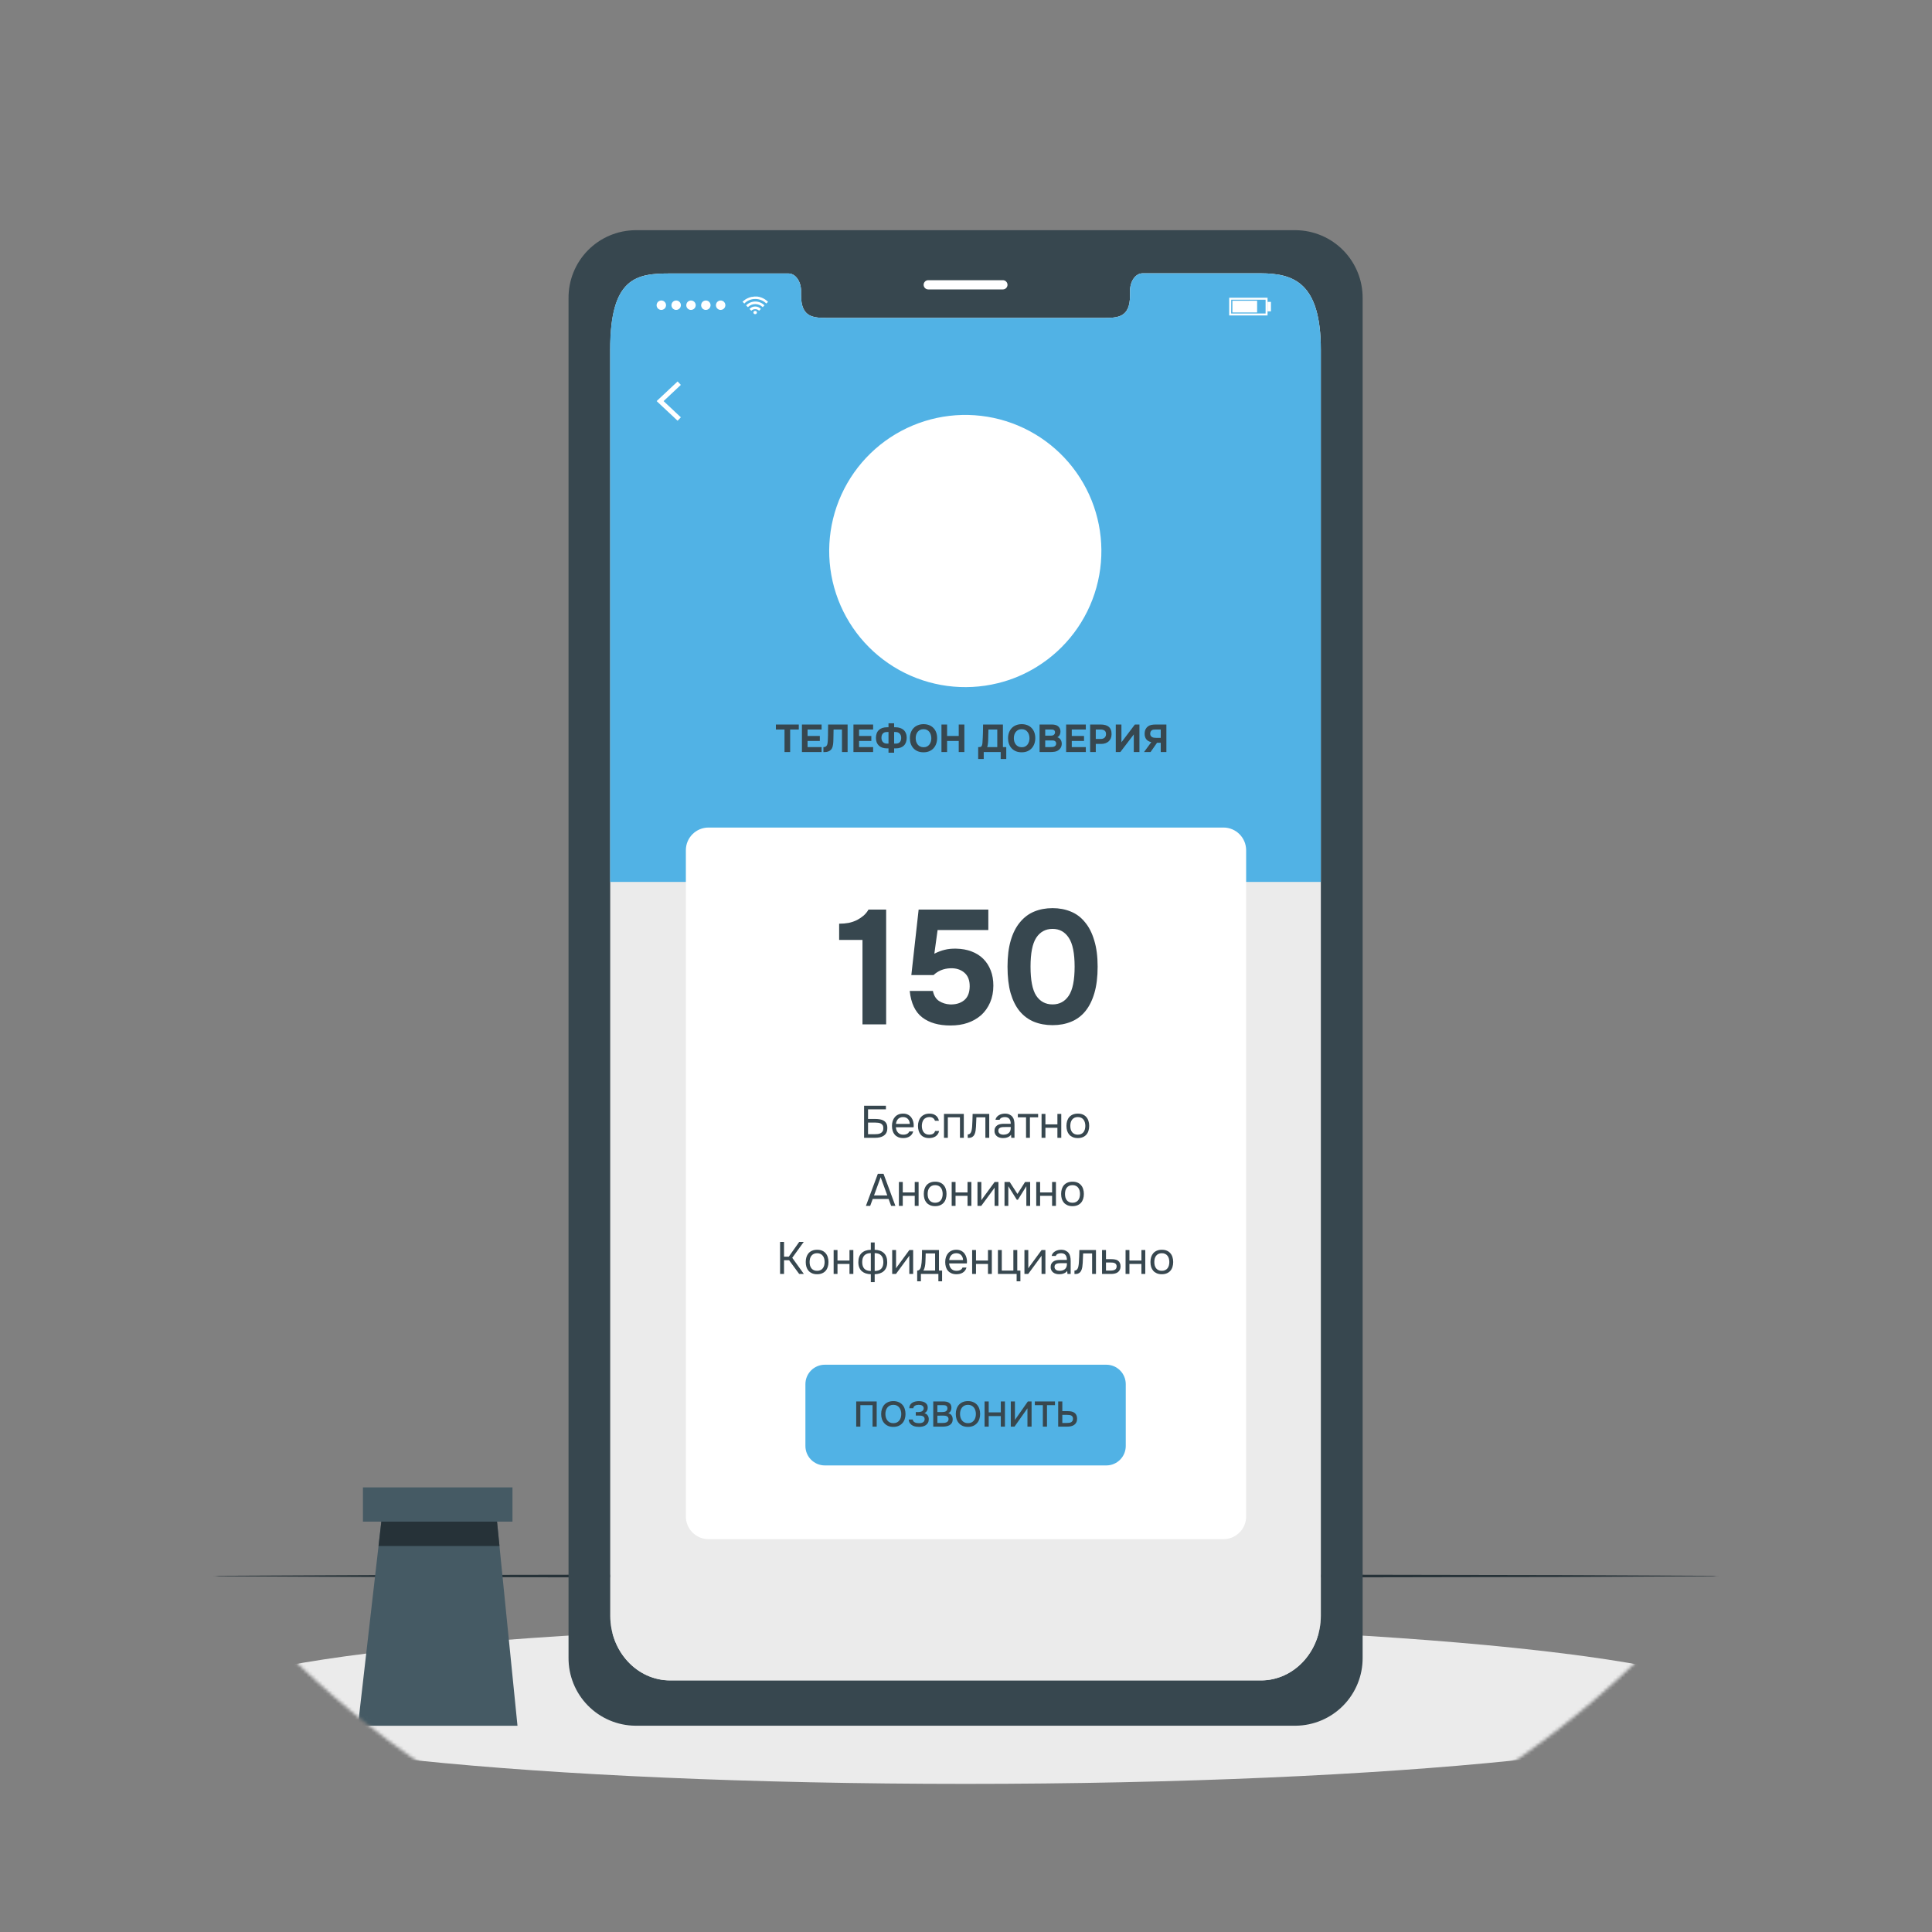
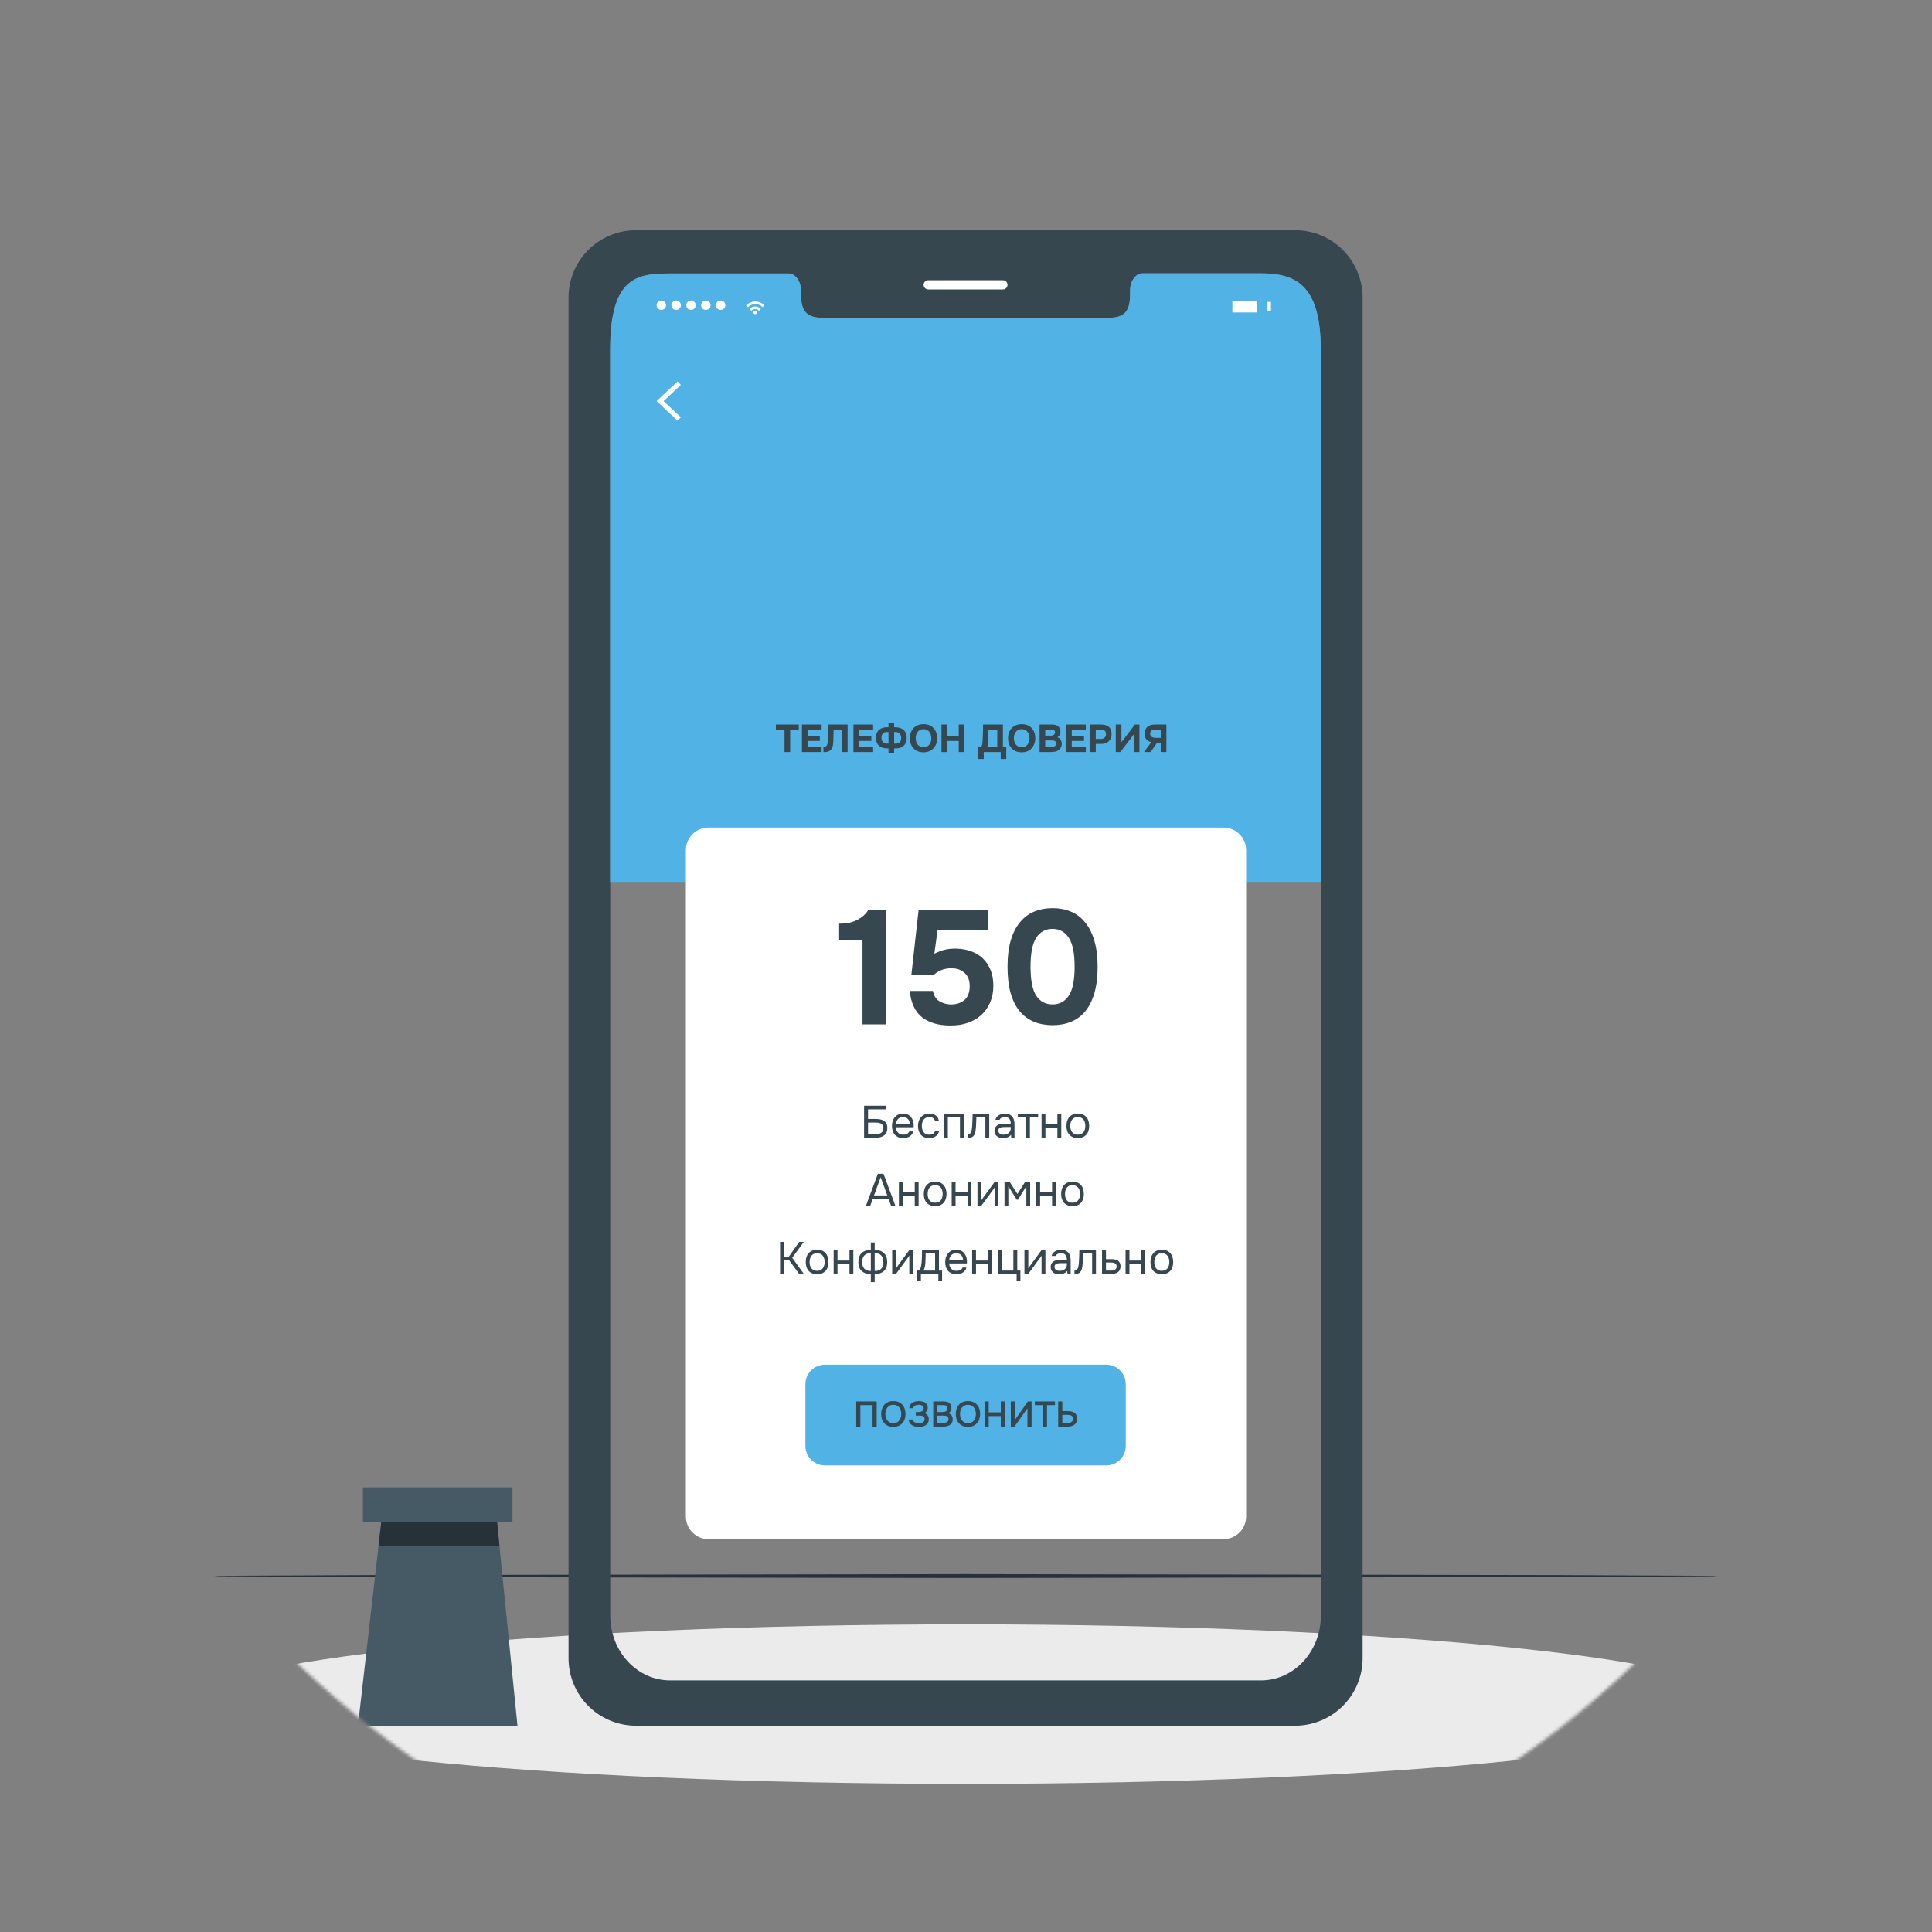
<svg xmlns="http://www.w3.org/2000/svg" width="596" height="596" viewBox="0 0 596 596" fill="none">
  <rect x="0" y="0" width="596" height="596" fill="#808080" stroke="none" />
  <mask id="mask0_105_7198" style="mask-type:alpha" maskUnits="userSpaceOnUse" x="0" y="0" width="596" height="596">
    <circle cx="298" cy="298" r="298" fill="white" />
    <circle cx="298" cy="298" r="297.5" stroke="white" stroke-opacity="0.3" />
  </mask>
  <g mask="url(#mask0_105_7198)">
    <path d="M536.851 525.699C536.851 539.292 429.864 550.307 297.873 550.307C165.881 550.307 58.894 539.292 58.894 525.699C58.894 512.106 165.881 501.091 297.873 501.091C429.864 501.091 536.851 512.166 536.851 525.699Z" fill="#EBEBEB" />
    <path d="M53.218 486.185L114.388 485.896L175.545 485.787L297.873 485.594L420.2 485.787L481.357 485.896L542.515 486.185L481.357 486.486L420.2 486.594L297.873 486.787L175.545 486.594L114.388 486.486L53.218 486.185Z" fill="#263238" />
    <path d="M399.725 71.012H195.995C193.264 71.037 190.564 71.6 188.05 72.669C185.536 73.737 183.258 75.291 181.344 77.24C179.431 79.189 177.92 81.497 176.898 84.03C175.876 86.563 175.363 89.273 175.389 92.004V511.371C175.34 516.886 177.484 522.195 181.348 526.131C185.212 530.068 190.48 532.309 195.995 532.363H399.725C405.243 532.309 410.514 530.068 414.382 526.133C418.249 522.197 420.398 516.888 420.356 511.371V92.004C420.401 86.486 418.254 81.175 414.385 77.239C410.517 73.302 405.244 71.063 399.725 71.012V71.012ZM407.462 498.416C407.462 509.455 399.195 518.384 389 518.384H206.745C196.526 518.384 188.259 509.455 188.259 498.416V107.899C188.211 85.413 196.526 84.364 206.745 84.364H243.258C245.379 84.364 247.115 86.774 247.115 89.763V91.052C247.115 98.054 250.947 98.078 255.647 98.078H340.05C344.798 98.078 348.606 98.078 348.606 91.052V89.715C348.606 86.726 350.317 84.316 352.474 84.316H388.976C399.171 84.316 407.438 87.305 407.438 107.899L407.462 498.416Z" fill="#37474F" />
-     <path d="M407.462 107.899V498.416C407.462 509.455 399.195 518.384 389 518.384H206.745C196.526 518.384 188.259 509.455 188.259 498.416V107.899C188.211 85.412 196.526 84.364 206.745 84.364H243.259C245.38 84.364 247.115 86.774 247.115 89.763V91.052C247.115 98.054 250.947 98.078 255.647 98.078H340.05C344.798 98.078 348.606 98.078 348.606 91.052V89.715C348.606 86.726 350.318 84.316 352.475 84.316H388.976C399.195 84.364 407.462 87.305 407.462 107.899Z" fill="#EBEBEB" />
    <path d="M407.462 107.899V272.055H188.21V107.899C188.21 85.412 196.525 84.364 206.745 84.364H243.258C245.379 84.364 247.115 86.774 247.115 89.763V91.052C247.115 98.054 250.947 98.078 255.646 98.078H340.05C344.798 98.078 348.606 98.078 348.606 91.052V89.715C348.606 86.726 350.317 84.316 352.474 84.316H388.976C399.195 84.364 407.462 87.305 407.462 107.899Z" fill="#51B2E5" />
-     <path d="M236.956 93.089L236.607 93.439C236.534 93.439 236.474 93.571 236.402 93.643C235.959 93.192 235.43 92.834 234.846 92.592C234.263 92.35 233.636 92.228 233.004 92.234C232.371 92.225 231.743 92.346 231.159 92.588C230.575 92.831 230.046 93.19 229.605 93.643L229.412 93.439L229.063 93.089L229.509 92.703C229.825 92.44 230.173 92.217 230.545 92.041C230.975 91.824 231.434 91.669 231.907 91.583C232.136 91.583 232.365 91.583 232.594 91.486H233.196H233.654C234.066 91.54 234.471 91.641 234.859 91.788C235.155 91.895 235.442 92.028 235.715 92.185C236.001 92.349 236.271 92.539 236.522 92.752L236.896 93.089H236.956Z" fill="white" />
    <path d="M230.714 94.752C230.533 94.559 230.352 94.378 230.16 94.198C230.532 93.823 230.974 93.526 231.461 93.324C231.948 93.121 232.47 93.017 232.998 93.017C233.525 93.017 234.047 93.121 234.535 93.324C235.022 93.526 235.464 93.823 235.836 94.198L235.281 94.752C234.676 94.146 233.854 93.806 232.998 93.806C232.141 93.806 231.32 94.146 230.714 94.752Z" fill="white" />
    <path d="M234.727 95.306L234.173 95.861C234.017 95.7 233.83 95.573 233.622 95.49C233.414 95.407 233.191 95.369 232.967 95.379C232.744 95.372 232.522 95.411 232.315 95.494C232.107 95.577 231.919 95.702 231.762 95.861L231.208 95.306C231.433 95.066 231.706 94.874 232.009 94.742C232.311 94.611 232.638 94.543 232.967 94.543C233.297 94.543 233.624 94.611 233.926 94.742C234.229 94.874 234.501 95.066 234.727 95.306V95.306Z" fill="white" />
    <path d="M233.498 96.415C233.498 96.546 233.445 96.672 233.353 96.764C233.26 96.857 233.134 96.909 233.003 96.909C232.931 96.92 232.857 96.916 232.787 96.896C232.717 96.876 232.652 96.841 232.596 96.793C232.541 96.746 232.496 96.687 232.466 96.621C232.435 96.554 232.419 96.482 232.419 96.409C232.419 96.336 232.435 96.264 232.466 96.197C232.496 96.131 232.541 96.072 232.596 96.025C232.652 95.977 232.717 95.942 232.787 95.922C232.857 95.902 232.931 95.898 233.003 95.909C233.069 95.909 233.135 95.922 233.195 95.948C233.256 95.973 233.311 96.011 233.357 96.058C233.403 96.105 233.439 96.161 233.463 96.222C233.488 96.284 233.499 96.349 233.498 96.415V96.415Z" fill="white" />
    <path d="M202.551 94.15C202.551 93.861 202.637 93.579 202.797 93.339C202.957 93.1 203.185 92.913 203.451 92.802C203.718 92.692 204.011 92.663 204.294 92.719C204.577 92.776 204.837 92.915 205.04 93.118C205.244 93.322 205.383 93.582 205.44 93.865C205.496 94.148 205.467 94.441 205.357 94.708C205.246 94.974 205.059 95.202 204.82 95.362C204.58 95.522 204.298 95.608 204.009 95.608C203.623 95.608 203.252 95.454 202.978 95.181C202.705 94.907 202.551 94.536 202.551 94.15V94.15Z" fill="white" />
    <path d="M207.13 94.15C207.13 93.861 207.216 93.579 207.376 93.339C207.536 93.1 207.764 92.913 208.031 92.802C208.297 92.692 208.59 92.663 208.873 92.719C209.156 92.776 209.416 92.915 209.62 93.118C209.823 93.322 209.962 93.582 210.019 93.865C210.075 94.148 210.046 94.441 209.936 94.708C209.825 94.974 209.638 95.202 209.399 95.362C209.159 95.522 208.877 95.608 208.589 95.608C208.397 95.608 208.207 95.57 208.031 95.497C207.854 95.423 207.693 95.316 207.557 95.181C207.422 95.045 207.315 94.885 207.241 94.708C207.168 94.531 207.13 94.341 207.13 94.15V94.15Z" fill="white" />
    <path d="M211.71 94.15C211.71 93.861 211.795 93.578 211.956 93.338C212.117 93.098 212.345 92.911 212.612 92.801C212.88 92.691 213.173 92.663 213.457 92.72C213.74 92.778 214 92.918 214.203 93.123C214.406 93.328 214.544 93.589 214.599 93.873C214.654 94.156 214.624 94.45 214.511 94.716C214.399 94.982 214.21 95.209 213.969 95.368C213.728 95.526 213.445 95.61 213.156 95.608C212.965 95.608 212.776 95.57 212.599 95.496C212.423 95.423 212.263 95.315 212.129 95.18C211.994 95.044 211.888 94.883 211.816 94.707C211.744 94.53 211.708 94.34 211.71 94.15V94.15Z" fill="white" />
    <path d="M216.289 94.15C216.289 93.861 216.375 93.578 216.536 93.338C216.696 93.098 216.925 92.911 217.192 92.801C217.459 92.691 217.753 92.663 218.036 92.72C218.319 92.778 218.579 92.918 218.783 93.123C218.986 93.328 219.124 93.589 219.179 93.873C219.234 94.156 219.203 94.45 219.091 94.716C218.979 94.982 218.79 95.209 218.549 95.368C218.307 95.526 218.024 95.61 217.735 95.608C217.544 95.608 217.355 95.57 217.179 95.496C217.003 95.423 216.843 95.315 216.708 95.18C216.574 95.044 216.468 94.883 216.396 94.707C216.324 94.53 216.288 94.34 216.289 94.15V94.15Z" fill="white" />
    <path d="M220.856 94.15C220.856 93.861 220.942 93.579 221.102 93.339C221.262 93.1 221.49 92.913 221.757 92.802C222.023 92.692 222.316 92.663 222.599 92.719C222.882 92.776 223.142 92.915 223.346 93.118C223.55 93.322 223.688 93.582 223.745 93.865C223.801 94.148 223.772 94.441 223.662 94.708C223.551 94.974 223.364 95.202 223.125 95.362C222.885 95.522 222.603 95.608 222.315 95.608C221.928 95.608 221.557 95.454 221.284 95.181C221.01 94.907 220.856 94.536 220.856 94.15Z" fill="white" />
-     <path d="M391.025 97.319H379.191V91.848H391.025V97.319ZM379.793 96.716H390.422V92.45H379.818L379.793 96.716Z" fill="white" />
    <path d="M387.807 92.776H380.179V96.391H387.807V92.776Z" fill="white" />
    <path d="M392.073 93.125H391.025V96.053H392.073V93.125Z" fill="white" />
    <path d="M209.034 129.796L202.563 123.734L209.034 117.673L210.034 118.733L204.708 123.734L210.034 128.735L209.034 129.796Z" fill="white" />
    <path d="M377.42 255.287H218.58C214.714 255.287 211.58 258.421 211.58 262.287V467.813C211.58 471.679 214.714 474.813 218.58 474.813H377.42C381.286 474.813 384.42 471.679 384.42 467.813V262.287C384.42 258.421 381.286 255.287 377.42 255.287Z" fill="white" />
    <path d="M309.381 89.281H286.352C285.975 89.281 285.613 89.131 285.347 88.865C285.08 88.598 284.93 88.236 284.93 87.859V87.859C284.93 87.482 285.08 87.12 285.347 86.853C285.613 86.587 285.975 86.437 286.352 86.437H309.381C309.758 86.437 310.12 86.587 310.387 86.853C310.653 87.12 310.803 87.482 310.803 87.859V87.859C310.803 88.236 310.653 88.598 310.387 88.865C310.12 89.131 309.758 89.281 309.381 89.281V89.281Z" fill="white" />
    <path d="M110.423 532.375H159.638L152.998 466.168H118.003L110.423 532.375Z" fill="#455A64" />
    <path d="M116.774 476.93H154.083L153.011 466.168H118.003L116.774 476.93Z" fill="#263238" />
    <path d="M111.965 469.41H158.096V458.842H111.965V469.41Z" fill="#455A64" />
  </g>
-   <path d="M319.858 205.698C316.122 208.025 312.037 209.736 307.759 210.769C297.496 213.28 286.663 211.829 277.422 206.706C268.182 201.582 261.212 193.163 257.905 183.129C254.598 173.094 255.195 162.181 259.579 152.567C263.962 142.954 271.809 135.346 281.554 131.262C291.299 127.179 302.225 126.92 312.152 130.536C322.08 134.153 330.279 141.38 335.113 150.775C339.948 160.17 341.063 171.042 338.235 181.222C335.407 191.403 328.845 200.143 319.858 205.698V205.698Z" fill="white" />
  <path d="M273.366 316H266.066V289.95H258.866V284.95C259.932 284.95 260.916 284.867 261.816 284.7C262.749 284.5 263.616 284.2 264.416 283.8C265.116 283.433 265.782 282.983 266.416 282.45C267.049 281.883 267.549 281.267 267.916 280.6H273.366V316ZM281.138 300.8L283.388 280.6H304.888V286.9H289.238L288.238 294.2C289.371 293.633 290.438 293.233 291.438 293C292.471 292.733 293.654 292.617 294.988 292.65C296.721 292.683 298.288 292.967 299.688 293.5C301.121 294.033 302.338 294.8 303.338 295.8C304.338 296.8 305.104 298 305.638 299.4C306.171 300.767 306.438 302.317 306.438 304.05C306.438 305.983 306.104 307.717 305.438 309.25C304.771 310.783 303.854 312.083 302.688 313.15C301.454 314.217 300.054 315.017 298.488 315.55C296.954 316.083 295.188 316.35 293.188 316.35C289.554 316.35 286.654 315.517 284.488 313.85C282.321 312.183 281.038 309.467 280.638 305.7H287.788C288.088 307.133 288.721 308.167 289.688 308.8C290.688 309.433 291.804 309.783 293.038 309.85C294.804 309.917 296.254 309.5 297.388 308.6C298.521 307.7 299.104 306.283 299.138 304.35C299.171 302.45 298.621 301.017 297.488 300.05C296.354 299.083 294.921 298.633 293.188 298.7C292.154 298.733 291.188 298.933 290.288 299.3C289.421 299.667 288.654 300.167 287.988 300.8H281.138ZM324.708 280.15C326.741 280.15 328.608 280.5 330.308 281.2C332.041 281.9 333.508 283 334.708 284.5C335.941 285.967 336.891 287.833 337.558 290.1C338.258 292.367 338.608 295.067 338.608 298.2C338.608 301.367 338.274 304.083 337.608 306.35C336.941 308.617 336.008 310.483 334.808 311.95C333.608 313.417 332.141 314.5 330.408 315.2C328.708 315.9 326.808 316.25 324.708 316.25C322.608 316.25 320.691 315.9 318.958 315.2C317.258 314.5 315.791 313.417 314.558 311.95C313.358 310.483 312.424 308.617 311.758 306.35C311.124 304.083 310.808 301.367 310.808 298.2C310.808 295.067 311.141 292.367 311.808 290.1C312.474 287.833 313.424 285.967 314.658 284.5C315.891 283 317.358 281.9 319.058 281.2C320.758 280.5 322.641 280.15 324.708 280.15ZM324.708 309.85C326.841 309.85 328.508 308.95 329.708 307.15C330.908 305.35 331.508 302.367 331.508 298.2C331.508 294.067 330.908 291.1 329.708 289.3C328.508 287.467 326.841 286.55 324.708 286.55C322.541 286.55 320.858 287.467 319.658 289.3C318.491 291.1 317.908 294.067 317.908 298.2C317.908 302.367 318.491 305.35 319.658 307.15C320.858 308.95 322.541 309.85 324.708 309.85Z" fill="#37474F" />
  <path d="M239.351 225.052V223.504H246.419V225.052H243.755V232H242.015V225.052H239.351ZM253.458 223.504V225.052H249.126V227.032H252.906V228.58H249.126V230.464H253.458V232H247.386V223.504H253.458ZM257.145 225.052C257.129 225.58 257.121 226.116 257.121 226.66C257.121 227.196 257.109 227.728 257.085 228.256C257.077 228.456 257.069 228.668 257.061 228.892C257.053 229.116 257.033 229.344 257.001 229.576C256.977 229.8 256.933 230.024 256.869 230.248C256.813 230.472 256.733 230.684 256.629 230.884C256.509 231.1 256.361 231.28 256.185 231.424C256.017 231.568 255.829 231.684 255.621 231.772C255.421 231.86 255.205 231.924 254.973 231.964C254.741 231.996 254.505 232.012 254.265 232.012H254.013V230.476H254.169C254.321 230.476 254.457 230.448 254.577 230.392C254.697 230.336 254.801 230.264 254.889 230.176C254.977 230.088 255.049 229.992 255.105 229.888C255.161 229.776 255.201 229.668 255.225 229.564C255.273 229.38 255.309 229.172 255.333 228.94C255.357 228.7 255.373 228.456 255.381 228.208C255.389 227.952 255.397 227.704 255.405 227.464C255.413 227.224 255.421 227.008 255.429 226.816C255.445 226.288 255.449 225.76 255.441 225.232C255.441 224.696 255.449 224.12 255.465 223.504H261.477V232H259.737V225.052H257.145ZM269.349 223.504V225.052H265.017V227.032H268.797V228.58H265.017V230.464H269.349V232H263.277V223.504H269.349ZM274.091 224.356V223.12H275.831V224.356H276.263C276.775 224.356 277.243 224.428 277.667 224.572C278.099 224.708 278.463 224.912 278.759 225.184C279.063 225.456 279.295 225.796 279.455 226.204C279.623 226.604 279.707 227.064 279.707 227.584C279.699 228.656 279.399 229.472 278.807 230.032C278.215 230.584 277.387 230.864 276.323 230.872H275.831V232.204H274.091V230.872H273.659C273.139 230.872 272.667 230.804 272.243 230.668C271.819 230.524 271.455 230.316 271.151 230.044C270.855 229.772 270.623 229.436 270.455 229.036C270.295 228.628 270.215 228.164 270.215 227.644C270.223 226.572 270.523 225.76 271.115 225.208C271.707 224.648 272.535 224.364 273.599 224.356H274.091ZM275.831 225.82V229.396H276.335C276.919 229.396 277.347 229.228 277.619 228.892C277.891 228.556 278.019 228.108 278.003 227.548C277.987 227.028 277.827 226.612 277.523 226.3C277.227 225.98 276.815 225.82 276.287 225.82H275.831ZM274.091 229.396V225.82H273.587C273.003 225.82 272.575 225.992 272.303 226.336C272.031 226.672 271.903 227.12 271.919 227.68C271.935 228.2 272.091 228.616 272.387 228.928C272.691 229.24 273.107 229.396 273.635 229.396H274.091ZM284.904 223.396C285.552 223.396 286.136 223.5 286.656 223.708C287.176 223.916 287.616 224.212 287.976 224.596C288.336 224.972 288.612 225.424 288.804 225.952C288.996 226.48 289.092 227.064 289.092 227.704C289.092 228.328 288.996 228.908 288.804 229.444C288.612 229.98 288.336 230.444 287.976 230.836C287.616 231.228 287.172 231.536 286.644 231.76C286.124 231.976 285.532 232.08 284.868 232.072C284.204 232.072 283.612 231.964 283.092 231.748C282.58 231.524 282.144 231.22 281.784 230.836C281.432 230.452 281.16 229.996 280.968 229.468C280.784 228.94 280.692 228.364 280.692 227.74C280.692 227.1 280.788 226.516 280.98 225.988C281.18 225.452 281.46 224.992 281.82 224.608C282.188 224.224 282.632 223.928 283.152 223.72C283.672 223.504 284.256 223.396 284.904 223.396ZM282.48 227.716C282.48 228.084 282.528 228.436 282.624 228.772C282.728 229.1 282.876 229.392 283.068 229.648C283.268 229.904 283.52 230.112 283.824 230.272C284.128 230.424 284.484 230.504 284.892 230.512C285.284 230.52 285.632 230.452 285.936 230.308C286.24 230.156 286.492 229.952 286.692 229.696C286.892 229.432 287.044 229.132 287.148 228.796C287.252 228.452 287.304 228.096 287.304 227.728C287.304 227.368 287.252 227.02 287.148 226.684C287.052 226.348 286.904 226.052 286.704 225.796C286.512 225.532 286.264 225.324 285.96 225.172C285.656 225.02 285.3 224.944 284.892 224.944C284.492 224.944 284.14 225.02 283.836 225.172C283.532 225.324 283.28 225.528 283.08 225.784C282.88 226.04 282.728 226.336 282.624 226.672C282.528 227 282.48 227.348 282.48 227.716ZM292.169 227.032H295.757V223.504H297.497V232H295.757V228.58H292.169V232H290.429V223.504H292.169V227.032ZM310.419 234.148H308.703V232H303.471V234.148H301.755V230.464H302.067C302.211 230.464 302.335 230.452 302.439 230.428C302.543 230.404 302.639 230.356 302.727 230.284C302.783 230.228 302.831 230.152 302.871 230.056C302.919 229.96 302.955 229.86 302.979 229.756C303.003 229.652 303.023 229.552 303.039 229.456C303.055 229.352 303.067 229.256 303.075 229.168C303.123 228.64 303.155 228.1 303.171 227.548C303.195 226.996 303.215 226.452 303.231 225.916C303.255 225.124 303.267 224.32 303.267 223.504H309.387V230.464H310.419V234.148ZM307.647 230.464V225.052H304.923L304.851 227.776C304.851 227.96 304.847 228.172 304.839 228.412C304.831 228.652 304.815 228.896 304.791 229.144C304.767 229.392 304.735 229.632 304.695 229.864C304.655 230.096 304.599 230.296 304.527 230.464H307.647ZM315.185 223.396C315.833 223.396 316.417 223.5 316.937 223.708C317.457 223.916 317.897 224.212 318.257 224.596C318.617 224.972 318.893 225.424 319.085 225.952C319.277 226.48 319.373 227.064 319.373 227.704C319.373 228.328 319.277 228.908 319.085 229.444C318.893 229.98 318.617 230.444 318.257 230.836C317.897 231.228 317.453 231.536 316.925 231.76C316.405 231.976 315.813 232.08 315.149 232.072C314.485 232.072 313.893 231.964 313.373 231.748C312.861 231.524 312.425 231.22 312.065 230.836C311.713 230.452 311.441 229.996 311.249 229.468C311.065 228.94 310.973 228.364 310.973 227.74C310.973 227.1 311.069 226.516 311.261 225.988C311.461 225.452 311.741 224.992 312.101 224.608C312.469 224.224 312.913 223.928 313.433 223.72C313.953 223.504 314.537 223.396 315.185 223.396ZM312.761 227.716C312.761 228.084 312.809 228.436 312.905 228.772C313.009 229.1 313.157 229.392 313.349 229.648C313.549 229.904 313.801 230.112 314.105 230.272C314.409 230.424 314.765 230.504 315.173 230.512C315.565 230.52 315.913 230.452 316.217 230.308C316.521 230.156 316.773 229.952 316.973 229.696C317.173 229.432 317.325 229.132 317.429 228.796C317.533 228.452 317.585 228.096 317.585 227.728C317.585 227.368 317.533 227.02 317.429 226.684C317.333 226.348 317.185 226.052 316.985 225.796C316.793 225.532 316.545 225.324 316.241 225.172C315.937 225.02 315.581 224.944 315.173 224.944C314.773 224.944 314.421 225.02 314.117 225.172C313.813 225.324 313.561 225.528 313.361 225.784C313.161 226.04 313.009 226.336 312.905 226.672C312.809 227 312.761 227.348 312.761 227.716ZM320.699 232V223.504H324.467C324.859 223.504 325.219 223.544 325.547 223.624C325.883 223.704 326.175 223.848 326.423 224.056C326.623 224.216 326.791 224.428 326.927 224.692C327.071 224.948 327.143 225.26 327.143 225.628C327.151 226.02 327.079 226.368 326.927 226.672C326.783 226.976 326.535 227.232 326.183 227.44C326.431 227.512 326.643 227.62 326.819 227.764C326.995 227.908 327.135 228.076 327.239 228.268C327.351 228.46 327.431 228.668 327.479 228.892C327.527 229.116 327.547 229.348 327.539 229.588C327.523 229.972 327.419 230.328 327.227 230.656C327.043 230.976 326.799 231.236 326.495 231.436C326.135 231.684 325.739 231.84 325.307 231.904C324.875 231.968 324.447 232 324.023 232H320.699ZM323.975 226.948C324.151 226.948 324.327 226.94 324.503 226.924C324.679 226.9 324.843 226.844 324.995 226.756C325.123 226.676 325.231 226.568 325.319 226.432C325.407 226.296 325.455 226.136 325.463 225.952C325.471 225.76 325.439 225.604 325.367 225.484C325.295 225.364 325.207 225.272 325.103 225.208C324.975 225.128 324.827 225.084 324.659 225.076C324.491 225.06 324.319 225.052 324.143 225.052H322.439V226.948H323.975ZM322.439 230.464H324.023C324.255 230.464 324.499 230.452 324.755 230.428C325.019 230.396 325.243 230.312 325.427 230.176C325.539 230.088 325.631 229.98 325.703 229.852C325.775 229.716 325.811 229.548 325.811 229.348C325.811 229.164 325.771 229.008 325.691 228.88C325.611 228.752 325.511 228.656 325.391 228.592C325.255 228.504 325.099 228.452 324.923 228.436C324.755 228.42 324.579 228.412 324.395 228.412L322.439 228.424V230.464ZM334.962 223.504V225.052H330.63V227.032H334.41V228.58H330.63V230.464H334.962V232H328.89V223.504H334.962ZM339.56 223.504C340.072 223.504 340.536 223.56 340.952 223.672C341.368 223.776 341.72 223.948 342.008 224.188C342.304 224.42 342.528 224.728 342.68 225.112C342.84 225.488 342.916 225.952 342.908 226.504C342.9 226.984 342.816 227.412 342.656 227.788C342.496 228.156 342.272 228.468 341.984 228.724C341.704 228.972 341.364 229.164 340.964 229.3C340.572 229.428 340.144 229.492 339.68 229.492H338.036V232H336.296V223.504H339.56ZM339.584 227.956C339.8 227.956 340.004 227.928 340.196 227.872C340.388 227.816 340.556 227.728 340.7 227.608C340.844 227.488 340.96 227.34 341.048 227.164C341.136 226.988 341.184 226.78 341.192 226.54C341.208 225.996 341.064 225.612 340.76 225.388C340.456 225.164 340.06 225.052 339.572 225.052H338.036V227.956H339.584ZM345.947 228.988L350.099 223.504H351.503V232H349.763V226.564L345.611 232H344.207V223.504H345.947V228.988ZM359.816 223.504V232H358.076V229.132H356.936L354.932 232H352.916L355.16 228.94C354.48 228.796 353.964 228.5 353.612 228.052C353.268 227.596 353.1 227.028 353.108 226.348C353.116 225.796 353.212 225.336 353.396 224.968C353.58 224.6 353.828 224.3 354.14 224.068C354.444 223.852 354.796 223.704 355.196 223.624C355.604 223.544 356.048 223.504 356.528 223.504H359.816ZM358.076 227.62V225.052H356.492C356.276 225.052 356.072 225.064 355.88 225.088C355.696 225.104 355.536 225.152 355.4 225.232C355.216 225.336 355.072 225.484 354.968 225.676C354.872 225.86 354.824 226.096 354.824 226.384C354.824 226.608 354.876 226.804 354.98 226.972C355.084 227.14 355.212 227.268 355.364 227.356C355.54 227.468 355.744 227.54 355.976 227.572C356.208 227.604 356.44 227.62 356.672 227.62H358.076Z" fill="#37474F" />
  <path d="M341.284 421H254.459C251.146 421 248.459 423.686 248.459 427V446.069C248.459 449.383 251.146 452.069 254.459 452.069H341.284C344.597 452.069 347.284 449.383 347.284 446.069V427C347.284 423.686 344.597 421 341.284 421Z" fill="#51B2E5" />
  <path d="M270.449 440.1H269.173V433.467H265.411V440.1H264.135V432.323H270.449V440.1ZM275.578 440.177C274.969 440.177 274.43 440.078 273.961 439.88C273.499 439.674 273.11 439.396 272.795 439.044C272.48 438.692 272.238 438.274 272.069 437.79C271.908 437.306 271.827 436.778 271.827 436.206C271.827 435.626 271.911 435.095 272.08 434.611C272.249 434.119 272.491 433.698 272.806 433.346C273.129 432.994 273.521 432.719 273.983 432.521C274.452 432.323 274.988 432.224 275.589 432.224C276.19 432.224 276.722 432.323 277.184 432.521C277.653 432.711 278.046 432.983 278.361 433.335C278.684 433.687 278.926 434.108 279.087 434.6C279.256 435.084 279.34 435.615 279.34 436.195C279.34 436.767 279.256 437.298 279.087 437.79C278.926 438.274 278.684 438.692 278.361 439.044C278.046 439.396 277.653 439.674 277.184 439.88C276.715 440.078 276.179 440.177 275.578 440.177ZM275.589 433.368C275.171 433.368 274.808 433.445 274.5 433.599C274.199 433.753 273.946 433.958 273.741 434.215C273.536 434.471 273.382 434.772 273.279 435.117C273.184 435.461 273.136 435.821 273.136 436.195C273.136 436.569 273.184 436.928 273.279 437.273C273.382 437.61 273.532 437.911 273.73 438.175C273.935 438.439 274.192 438.648 274.5 438.802C274.808 438.956 275.171 439.033 275.589 439.033C276 439.033 276.359 438.959 276.667 438.813C276.975 438.659 277.228 438.453 277.426 438.197C277.631 437.94 277.782 437.643 277.877 437.306C277.98 436.961 278.031 436.594 278.031 436.206C278.031 435.824 277.98 435.465 277.877 435.128C277.782 434.783 277.631 434.482 277.426 434.226C277.228 433.962 276.975 433.753 276.667 433.599C276.366 433.445 276.007 433.368 275.589 433.368ZM283.48 440.177C283.253 440.177 282.967 440.155 282.622 440.111C282.285 440.067 281.951 439.968 281.621 439.814C281.291 439.652 281.001 439.421 280.752 439.121C280.51 438.82 280.367 438.417 280.323 437.911H281.566C281.595 438.167 281.687 438.373 281.841 438.527C282.002 438.673 282.178 438.783 282.369 438.857C282.56 438.93 282.761 438.978 282.974 439C283.187 439.022 283.374 439.033 283.535 439.033C283.718 439.033 283.909 439.018 284.107 438.989C284.312 438.952 284.496 438.89 284.657 438.802C284.826 438.714 284.965 438.589 285.075 438.428C285.185 438.266 285.24 438.057 285.24 437.801C285.24 437.529 285.181 437.32 285.064 437.174C284.947 437.02 284.8 436.91 284.624 436.844C284.455 436.77 284.268 436.726 284.063 436.712C283.865 436.697 283.678 436.69 283.502 436.69H282.512V435.601H283.392C283.568 435.593 283.748 435.571 283.931 435.535C284.114 435.498 284.279 435.439 284.426 435.359C284.573 435.271 284.694 435.157 284.789 435.018C284.884 434.871 284.939 434.688 284.954 434.468C284.954 434.24 284.903 434.057 284.8 433.918C284.705 433.771 284.58 433.657 284.426 433.577C284.279 433.496 284.114 433.441 283.931 433.412C283.748 433.382 283.568 433.368 283.392 433.368C283.194 433.368 282.996 433.39 282.798 433.434C282.607 433.47 282.435 433.533 282.281 433.621C282.127 433.709 282.002 433.819 281.907 433.951C281.812 434.083 281.76 434.24 281.753 434.424H280.51C280.51 434.042 280.587 433.716 280.741 433.445C280.902 433.166 281.115 432.939 281.379 432.763C281.65 432.579 281.962 432.447 282.314 432.367C282.666 432.279 283.036 432.235 283.425 432.235C283.77 432.235 284.107 432.268 284.437 432.334C284.767 432.392 285.06 432.499 285.317 432.653C285.581 432.807 285.794 433.016 285.955 433.28C286.116 433.536 286.197 433.863 286.197 434.259C286.197 434.405 286.179 434.559 286.142 434.721C286.113 434.875 286.058 435.025 285.977 435.172C285.904 435.318 285.797 435.461 285.658 435.601C285.526 435.733 285.361 435.85 285.163 435.953C285.603 436.063 285.937 436.286 286.164 436.624C286.399 436.954 286.516 437.346 286.516 437.801C286.516 438.241 286.428 438.615 286.252 438.923C286.083 439.223 285.856 439.469 285.57 439.66C285.291 439.843 284.969 439.975 284.602 440.056C284.235 440.136 283.861 440.177 283.48 440.177ZM287.896 440.1V432.323H290.987C291.317 432.323 291.633 432.352 291.933 432.411C292.241 432.469 292.509 432.572 292.736 432.719C292.971 432.865 293.158 433.063 293.297 433.313C293.437 433.562 293.506 433.881 293.506 434.27C293.506 434.644 293.429 434.977 293.275 435.271C293.121 435.564 292.868 435.795 292.516 435.964C292.993 436.081 293.341 436.305 293.561 436.635C293.781 436.957 293.891 437.353 293.891 437.823C293.891 438.314 293.792 438.71 293.594 439.011C293.396 439.304 293.143 439.531 292.835 439.693C292.527 439.854 292.186 439.964 291.812 440.023C291.446 440.074 291.094 440.1 290.756 440.1H287.896ZM289.172 433.467V435.601H290.657C290.841 435.601 291.028 435.586 291.218 435.557C291.416 435.527 291.592 435.472 291.746 435.392C291.9 435.304 292.025 435.19 292.12 435.051C292.223 434.904 292.274 434.713 292.274 434.479C292.274 434.251 292.234 434.072 292.153 433.94C292.073 433.8 291.966 433.698 291.834 433.632C291.702 433.558 291.548 433.514 291.372 433.5C291.204 433.478 291.028 433.467 290.844 433.467H289.172ZM289.172 438.967H290.734C290.932 438.967 291.141 438.956 291.361 438.934C291.589 438.904 291.794 438.849 291.977 438.769C292.161 438.681 292.311 438.56 292.428 438.406C292.553 438.252 292.615 438.043 292.615 437.779C292.615 437.559 292.568 437.379 292.472 437.24C292.384 437.093 292.267 436.983 292.12 436.91C291.974 436.829 291.809 436.774 291.625 436.745C291.449 436.715 291.27 436.701 291.086 436.701C290.925 436.701 290.764 436.701 290.602 436.701L289.656 436.712C289.495 436.712 289.334 436.712 289.172 436.712V438.967ZM298.599 440.177C297.99 440.177 297.451 440.078 296.982 439.88C296.52 439.674 296.131 439.396 295.816 439.044C295.5 438.692 295.258 438.274 295.09 437.79C294.928 437.306 294.848 436.778 294.848 436.206C294.848 435.626 294.932 435.095 295.101 434.611C295.269 434.119 295.511 433.698 295.827 433.346C296.149 432.994 296.542 432.719 297.004 432.521C297.473 432.323 298.008 432.224 298.61 432.224C299.211 432.224 299.743 432.323 300.205 432.521C300.674 432.711 301.066 432.983 301.382 433.335C301.704 433.687 301.946 434.108 302.108 434.6C302.276 435.084 302.361 435.615 302.361 436.195C302.361 436.767 302.276 437.298 302.108 437.79C301.946 438.274 301.704 438.692 301.382 439.044C301.066 439.396 300.674 439.674 300.205 439.88C299.735 440.078 299.2 440.177 298.599 440.177ZM298.61 433.368C298.192 433.368 297.829 433.445 297.521 433.599C297.22 433.753 296.967 433.958 296.762 434.215C296.556 434.471 296.402 434.772 296.3 435.117C296.204 435.461 296.157 435.821 296.157 436.195C296.157 436.569 296.204 436.928 296.3 437.273C296.402 437.61 296.553 437.911 296.751 438.175C296.956 438.439 297.213 438.648 297.521 438.802C297.829 438.956 298.192 439.033 298.61 439.033C299.02 439.033 299.38 438.959 299.688 438.813C299.996 438.659 300.249 438.453 300.447 438.197C300.652 437.94 300.802 437.643 300.898 437.306C301 436.961 301.052 436.594 301.052 436.206C301.052 435.824 301 435.465 300.898 435.128C300.802 434.783 300.652 434.482 300.447 434.226C300.249 433.962 299.996 433.753 299.688 433.599C299.387 433.445 299.028 433.368 298.61 433.368ZM305.007 435.7H308.736V432.323H310.012V440.1H308.736V436.844H305.007V440.1H303.731V432.323H305.007V435.7ZM311.819 440.1V432.323H313.095V438.032L317.088 432.323H318.232V440.1H316.956V434.446L312.963 440.1H311.819ZM322.985 440.1H321.709V433.467H319.234V432.323H325.449V433.467H322.985V440.1ZM326.439 432.323H327.715V435.326H329.431C329.835 435.326 330.209 435.362 330.553 435.436C330.898 435.509 331.195 435.637 331.444 435.821C331.701 435.997 331.899 436.231 332.038 436.525C332.185 436.818 332.262 437.185 332.269 437.625C332.269 438.101 332.185 438.497 332.016 438.813C331.855 439.128 331.635 439.381 331.356 439.572C331.078 439.762 330.751 439.898 330.377 439.979C330.003 440.059 329.604 440.1 329.178 440.1H326.439V432.323ZM327.715 438.967H329.123C329.351 438.967 329.578 438.952 329.805 438.923C330.033 438.893 330.234 438.835 330.41 438.747C330.586 438.651 330.729 438.519 330.839 438.351C330.949 438.182 331.004 437.958 331.004 437.68C331.004 437.408 330.953 437.192 330.85 437.031C330.755 436.869 330.623 436.748 330.454 436.668C330.293 436.587 330.106 436.536 329.893 436.514C329.681 436.484 329.461 436.47 329.233 436.47H327.715V438.967Z" fill="#37474F" />
  <path d="M266.562 341.102H273.296V342.208H267.78V345.19H270.034C270.519 345.19 270.981 345.227 271.42 345.302C271.868 345.367 272.26 345.503 272.596 345.708C272.941 345.904 273.216 346.184 273.422 346.548C273.627 346.903 273.73 347.369 273.73 347.948C273.73 348.555 273.632 349.049 273.436 349.432C273.24 349.805 272.969 350.109 272.624 350.342C272.288 350.575 271.891 350.743 271.434 350.846C270.976 350.949 270.491 351 269.978 351H266.562V341.102ZM267.78 349.894H269.824C270.16 349.894 270.486 349.875 270.804 349.838C271.13 349.791 271.42 349.703 271.672 349.572C271.924 349.432 272.124 349.241 272.274 348.998C272.423 348.755 272.498 348.433 272.498 348.032C272.498 347.631 272.423 347.318 272.274 347.094C272.124 346.861 271.928 346.688 271.686 346.576C271.443 346.455 271.163 346.38 270.846 346.352C270.538 346.315 270.22 346.296 269.894 346.296H267.78V349.894ZM276.366 347.752C276.394 348.079 276.459 348.382 276.562 348.662C276.674 348.933 276.823 349.171 277.01 349.376C277.197 349.581 277.425 349.745 277.696 349.866C277.976 349.978 278.298 350.034 278.662 350.034C278.839 350.034 279.021 350.02 279.208 349.992C279.404 349.955 279.586 349.899 279.754 349.824C279.922 349.74 280.071 349.633 280.202 349.502C280.333 349.371 280.431 349.213 280.496 349.026H281.714C281.63 349.381 281.485 349.689 281.28 349.95C281.084 350.211 280.846 350.426 280.566 350.594C280.295 350.762 279.992 350.888 279.656 350.972C279.32 351.047 278.979 351.084 278.634 351.084C278.046 351.084 277.533 350.991 277.094 350.804C276.665 350.617 276.305 350.361 276.016 350.034C275.727 349.698 275.512 349.301 275.372 348.844C275.232 348.377 275.162 347.869 275.162 347.318C275.162 346.767 275.237 346.263 275.386 345.806C275.545 345.339 275.769 344.938 276.058 344.602C276.347 344.266 276.702 344.005 277.122 343.818C277.542 343.631 278.041 343.538 278.62 343.538C279.208 343.538 279.717 343.655 280.146 343.888C280.575 344.121 280.921 344.429 281.182 344.812C281.443 345.185 281.625 345.591 281.728 346.03C281.84 346.469 281.887 346.875 281.868 347.248C281.868 347.332 281.863 347.416 281.854 347.5C281.854 347.584 281.849 347.668 281.84 347.752H276.366ZM280.664 346.716C280.645 346.091 280.449 345.582 280.076 345.19C279.703 344.798 279.203 344.602 278.578 344.602C278.233 344.602 277.929 344.658 277.668 344.77C277.407 344.882 277.187 345.036 277.01 345.232C276.833 345.428 276.693 345.657 276.59 345.918C276.487 346.17 276.422 346.436 276.394 346.716H280.664ZM286.617 351.084C286.029 351.084 285.521 350.991 285.091 350.804C284.662 350.617 284.307 350.356 284.027 350.02C283.747 349.684 283.537 349.287 283.397 348.83C283.257 348.373 283.187 347.873 283.187 347.332C283.187 346.809 283.262 346.319 283.411 345.862C283.561 345.395 283.78 344.994 284.069 344.658C284.359 344.313 284.723 344.042 285.161 343.846C285.6 343.641 286.132 343.538 286.757 343.538C287.131 343.538 287.462 343.58 287.751 343.664C288.041 343.739 288.311 343.865 288.563 344.042C288.825 344.21 289.049 344.434 289.235 344.714C289.422 344.994 289.557 345.335 289.641 345.736H288.423C288.283 345.325 288.059 345.031 287.751 344.854C287.453 344.677 287.098 344.593 286.687 344.602C286.286 344.602 285.931 344.681 285.623 344.84C285.325 344.989 285.082 345.19 284.895 345.442C284.718 345.694 284.587 345.988 284.503 346.324C284.419 346.651 284.377 346.987 284.377 347.332C284.377 347.696 284.419 348.041 284.503 348.368C284.597 348.695 284.732 348.984 284.909 349.236C285.096 349.479 285.334 349.675 285.623 349.824C285.913 349.964 286.258 350.034 286.659 350.034C286.855 350.034 287.047 350.015 287.233 349.978C287.429 349.941 287.607 349.88 287.765 349.796C287.933 349.703 288.078 349.581 288.199 349.432C288.321 349.283 288.409 349.101 288.465 348.886H289.697C289.623 349.269 289.487 349.6 289.291 349.88C289.105 350.151 288.871 350.379 288.591 350.566C288.311 350.743 288.003 350.874 287.667 350.958C287.331 351.042 286.981 351.084 286.617 351.084ZM291.206 351V343.622H297.324V351H296.134V344.672H292.396V351H291.206ZM299.89 347.542C299.936 346.87 299.969 346.217 299.988 345.582C300.016 344.947 300.034 344.294 300.044 343.622H305.168V351H303.978V344.672H301.206L301.08 347.57C301.061 347.943 301.019 348.363 300.954 348.83C300.888 349.297 300.753 349.721 300.548 350.104C300.389 350.375 300.174 350.594 299.904 350.762C299.633 350.93 299.32 351.014 298.966 351.014H298.532V349.964C298.905 349.964 299.204 349.805 299.428 349.488C299.558 349.301 299.661 349.031 299.736 348.676C299.81 348.321 299.862 347.943 299.89 347.542ZM311.896 350.062C311.737 350.277 311.555 350.449 311.35 350.58C311.144 350.711 310.93 350.813 310.706 350.888C310.491 350.963 310.272 351.014 310.048 351.042C309.833 351.07 309.618 351.084 309.404 351.084C309.058 351.084 308.732 351.042 308.424 350.958C308.116 350.874 307.836 350.739 307.584 350.552C307.341 350.365 307.145 350.132 306.996 349.852C306.856 349.572 306.786 349.255 306.786 348.9C306.786 348.48 306.86 348.13 307.01 347.85C307.168 347.561 307.378 347.327 307.64 347.15C307.901 346.973 308.2 346.851 308.536 346.786C308.881 346.711 309.245 346.674 309.628 346.674H311.798C311.798 346.049 311.662 345.554 311.392 345.19C311.121 344.817 310.664 344.621 310.02 344.602C309.628 344.602 309.282 344.667 308.984 344.798C308.685 344.929 308.48 345.143 308.368 345.442H307.094C307.159 345.106 307.29 344.821 307.486 344.588C307.682 344.345 307.915 344.149 308.186 344C308.456 343.841 308.75 343.725 309.068 343.65C309.385 343.575 309.702 343.538 310.02 343.538C310.57 343.538 311.032 343.631 311.406 343.818C311.788 343.995 312.096 344.233 312.33 344.532C312.563 344.821 312.726 345.176 312.82 345.596C312.913 346.016 312.96 346.487 312.96 347.01V351H311.966L311.896 350.062ZM310.496 347.668C310.272 347.668 310.01 347.673 309.712 347.682C309.422 347.682 309.142 347.71 308.872 347.766C308.601 347.822 308.382 347.939 308.214 348.116C308.055 348.293 307.976 348.527 307.976 348.816C307.976 349.031 308.018 349.213 308.102 349.362C308.186 349.511 308.298 349.637 308.438 349.74C308.587 349.843 308.755 349.917 308.942 349.964C309.128 350.011 309.32 350.034 309.516 350.034C310.216 350.034 310.766 349.866 311.168 349.53C311.578 349.185 311.788 348.685 311.798 348.032V347.668H310.496ZM320.249 343.622V344.672H317.715V351H316.525V344.672H313.991V343.622H320.249ZM321.311 351V343.622H322.501V346.856H326.197V343.622H327.387V351H326.197V347.906H322.501V351H321.311ZM332.516 343.538C333.104 343.538 333.613 343.631 334.042 343.818C334.471 344.005 334.831 344.266 335.12 344.602C335.419 344.938 335.638 345.339 335.778 345.806C335.927 346.263 336.002 346.767 336.002 347.318C336.002 347.869 335.927 348.377 335.778 348.844C335.638 349.301 335.419 349.698 335.12 350.034C334.831 350.361 334.467 350.617 334.028 350.804C333.589 350.991 333.076 351.084 332.488 351.084C331.9 351.084 331.387 350.991 330.948 350.804C330.519 350.617 330.155 350.361 329.856 350.034C329.567 349.698 329.347 349.301 329.198 348.844C329.058 348.377 328.988 347.869 328.988 347.318C328.988 346.767 329.058 346.263 329.198 345.806C329.347 345.339 329.567 344.938 329.856 344.602C330.155 344.266 330.523 344.005 330.962 343.818C331.401 343.631 331.919 343.538 332.516 343.538ZM332.488 350.034C332.889 350.034 333.235 349.964 333.524 349.824C333.823 349.684 334.065 349.493 334.252 349.25C334.448 348.998 334.588 348.709 334.672 348.382C334.765 348.055 334.812 347.701 334.812 347.318C334.812 346.945 334.765 346.595 334.672 346.268C334.588 345.932 334.448 345.643 334.252 345.4C334.065 345.148 333.823 344.952 333.524 344.812C333.235 344.672 332.889 344.602 332.488 344.602C332.087 344.602 331.741 344.672 331.452 344.812C331.163 344.952 330.92 345.148 330.724 345.4C330.537 345.643 330.397 345.932 330.304 346.268C330.22 346.595 330.178 346.945 330.178 347.318C330.178 347.701 330.22 348.055 330.304 348.382C330.397 348.709 330.537 348.998 330.724 349.25C330.92 349.493 331.163 349.684 331.452 349.824C331.741 349.964 332.087 350.034 332.488 350.034ZM276.224 372H274.908L274.124 369.872H269.224L268.44 372H267.124L270.806 362.102H272.556L276.224 372ZM273.718 368.766L271.674 363.166L269.63 368.766H273.718ZM277.301 372V364.622H278.491V367.856H282.187V364.622H283.377V372H282.187V368.906H278.491V372H277.301ZM288.506 364.538C289.094 364.538 289.603 364.631 290.032 364.818C290.462 365.005 290.821 365.266 291.11 365.602C291.409 365.938 291.628 366.339 291.768 366.806C291.918 367.263 291.992 367.767 291.992 368.318C291.992 368.869 291.918 369.377 291.768 369.844C291.628 370.301 291.409 370.698 291.11 371.034C290.821 371.361 290.457 371.617 290.018 371.804C289.58 371.991 289.066 372.084 288.478 372.084C287.89 372.084 287.377 371.991 286.938 371.804C286.509 371.617 286.145 371.361 285.846 371.034C285.557 370.698 285.338 370.301 285.188 369.844C285.048 369.377 284.978 368.869 284.978 368.318C284.978 367.767 285.048 367.263 285.188 366.806C285.338 366.339 285.557 365.938 285.846 365.602C286.145 365.266 286.514 365.005 286.952 364.818C287.391 364.631 287.909 364.538 288.506 364.538ZM288.478 371.034C288.88 371.034 289.225 370.964 289.514 370.824C289.813 370.684 290.056 370.493 290.242 370.25C290.438 369.998 290.578 369.709 290.662 369.382C290.756 369.055 290.802 368.701 290.802 368.318C290.802 367.945 290.756 367.595 290.662 367.268C290.578 366.932 290.438 366.643 290.242 366.4C290.056 366.148 289.813 365.952 289.514 365.812C289.225 365.672 288.88 365.602 288.478 365.602C288.077 365.602 287.732 365.672 287.442 365.812C287.153 365.952 286.91 366.148 286.714 366.4C286.528 366.643 286.388 366.932 286.294 367.268C286.21 367.595 286.168 367.945 286.168 368.318C286.168 368.701 286.21 369.055 286.294 369.382C286.388 369.709 286.528 369.998 286.714 370.25C286.91 370.493 287.153 370.684 287.442 370.824C287.732 370.964 288.077 371.034 288.478 371.034ZM293.584 372V364.622H294.774V367.856H298.47V364.622H299.66V372H298.47V368.906H294.774V372H293.584ZM302.704 372H301.542V364.622H302.732V370.278C302.797 370.147 302.886 370.007 302.998 369.858C303.11 369.699 303.198 369.578 303.264 369.494L306.834 364.622H308.01V372H306.82V366.344C306.745 366.484 306.661 366.619 306.568 366.75C306.484 366.871 306.404 366.979 306.33 367.072L302.704 372ZM309.881 364.622H311.477L313.871 368.318L316.223 364.622H317.791V372H316.615V365.938L314.011 370.11H313.675L311.057 365.938V372H309.881V364.622ZM319.67 372V364.622H320.86V367.856H324.556V364.622H325.746V372H324.556V368.906H320.86V372H319.67ZM330.875 364.538C331.463 364.538 331.972 364.631 332.401 364.818C332.831 365.005 333.19 365.266 333.479 365.602C333.778 365.938 333.997 366.339 334.137 366.806C334.287 367.263 334.361 367.767 334.361 368.318C334.361 368.869 334.287 369.377 334.137 369.844C333.997 370.301 333.778 370.698 333.479 371.034C333.19 371.361 332.826 371.617 332.387 371.804C331.949 371.991 331.435 372.084 330.847 372.084C330.259 372.084 329.746 371.991 329.307 371.804C328.878 371.617 328.514 371.361 328.215 371.034C327.926 370.698 327.707 370.301 327.557 369.844C327.417 369.377 327.347 368.869 327.347 368.318C327.347 367.767 327.417 367.263 327.557 366.806C327.707 366.339 327.926 365.938 328.215 365.602C328.514 365.266 328.883 365.005 329.321 364.818C329.76 364.631 330.278 364.538 330.875 364.538ZM330.847 371.034C331.249 371.034 331.594 370.964 331.883 370.824C332.182 370.684 332.425 370.493 332.611 370.25C332.807 369.998 332.947 369.709 333.031 369.382C333.125 369.055 333.171 368.701 333.171 368.318C333.171 367.945 333.125 367.595 333.031 367.268C332.947 366.932 332.807 366.643 332.611 366.4C332.425 366.148 332.182 365.952 331.883 365.812C331.594 365.672 331.249 365.602 330.847 365.602C330.446 365.602 330.101 365.672 329.811 365.812C329.522 365.952 329.279 366.148 329.083 366.4C328.897 366.643 328.757 366.932 328.663 367.268C328.579 367.595 328.537 367.945 328.537 368.318C328.537 368.701 328.579 369.055 328.663 369.382C328.757 369.709 328.897 369.998 329.083 370.25C329.279 370.493 329.522 370.684 329.811 370.824C330.101 370.964 330.446 371.034 330.847 371.034ZM241.865 393H240.647V383.102H241.865V387.666H243.335L246.555 383.102H247.955L244.399 388.016L247.983 393H246.541L243.433 388.772H241.865V393ZM252.091 385.538C252.679 385.538 253.188 385.631 253.617 385.818C254.047 386.005 254.406 386.266 254.695 386.602C254.994 386.938 255.213 387.339 255.353 387.806C255.503 388.263 255.577 388.767 255.577 389.318C255.577 389.869 255.503 390.377 255.353 390.844C255.213 391.301 254.994 391.698 254.695 392.034C254.406 392.361 254.042 392.617 253.603 392.804C253.165 392.991 252.651 393.084 252.063 393.084C251.475 393.084 250.962 392.991 250.523 392.804C250.094 392.617 249.73 392.361 249.431 392.034C249.142 391.698 248.923 391.301 248.773 390.844C248.633 390.377 248.563 389.869 248.563 389.318C248.563 388.767 248.633 388.263 248.773 387.806C248.923 387.339 249.142 386.938 249.431 386.602C249.73 386.266 250.099 386.005 250.537 385.818C250.976 385.631 251.494 385.538 252.091 385.538ZM252.063 392.034C252.465 392.034 252.81 391.964 253.099 391.824C253.398 391.684 253.641 391.493 253.827 391.25C254.023 390.998 254.163 390.709 254.247 390.382C254.341 390.055 254.387 389.701 254.387 389.318C254.387 388.945 254.341 388.595 254.247 388.268C254.163 387.932 254.023 387.643 253.827 387.4C253.641 387.148 253.398 386.952 253.099 386.812C252.81 386.672 252.465 386.602 252.063 386.602C251.662 386.602 251.317 386.672 251.027 386.812C250.738 386.952 250.495 387.148 250.299 387.4C250.113 387.643 249.973 387.932 249.879 388.268C249.795 388.595 249.753 388.945 249.753 389.318C249.753 389.701 249.795 390.055 249.879 390.382C249.973 390.709 250.113 390.998 250.299 391.25C250.495 391.493 250.738 391.684 251.027 391.824C251.317 391.964 251.662 392.034 252.063 392.034ZM257.169 393V385.622H258.359V388.856H262.055V385.622H263.245V393H262.055V389.906H258.359V393H257.169ZM268.64 383.284H269.83V385.552C271.034 385.571 271.977 385.902 272.658 386.546C273.349 387.19 273.694 388.133 273.694 389.374C273.694 389.999 273.601 390.541 273.414 390.998C273.228 391.455 272.962 391.838 272.616 392.146C272.28 392.445 271.874 392.673 271.398 392.832C270.922 392.981 270.4 393.065 269.83 393.084V395.52H268.64V393.084C268.071 393.065 267.548 392.981 267.072 392.832C266.606 392.673 266.2 392.445 265.854 392.146C265.518 391.838 265.257 391.455 265.07 390.998C264.884 390.541 264.79 389.999 264.79 389.374C264.79 388.123 265.131 387.181 265.812 386.546C266.494 385.902 267.436 385.571 268.64 385.552V383.284ZM269.83 392.09C270.736 392.081 271.408 391.847 271.846 391.39C272.285 390.923 272.504 390.237 272.504 389.332C272.504 388.427 272.276 387.741 271.818 387.274C271.37 386.807 270.708 386.574 269.83 386.574V392.09ZM268.64 386.574C267.763 386.574 267.1 386.807 266.652 387.274C266.204 387.741 265.98 388.427 265.98 389.332C265.98 390.237 266.2 390.923 266.638 391.39C267.077 391.847 267.744 392.081 268.64 392.09V386.574ZM276.392 393H275.23V385.622H276.42V391.278C276.485 391.147 276.574 391.007 276.686 390.858C276.798 390.699 276.887 390.578 276.952 390.494L280.522 385.622H281.698V393H280.508V387.344C280.433 387.484 280.349 387.619 280.256 387.75C280.172 387.871 280.093 387.979 280.018 388.072L276.392 393ZM284.41 387.246C284.419 386.975 284.424 386.705 284.424 386.434C284.424 386.163 284.424 385.893 284.424 385.622H289.66V391.964H290.626V395.268H289.478V393H284.088V395.268H282.94V391.964C283.313 391.964 283.607 391.796 283.822 391.46C283.953 391.273 284.055 391.007 284.13 390.662C284.205 390.307 284.261 389.934 284.298 389.542C284.345 389.113 284.373 388.688 284.382 388.268C284.401 387.839 284.41 387.498 284.41 387.246ZM288.47 386.672H285.558C285.549 387.064 285.539 387.503 285.53 387.988C285.521 388.473 285.502 388.926 285.474 389.346C285.465 389.533 285.451 389.738 285.432 389.962C285.413 390.177 285.381 390.401 285.334 390.634C285.297 390.858 285.236 391.087 285.152 391.32C285.077 391.553 284.97 391.768 284.83 391.964H288.47V386.672ZM292.793 389.752C292.821 390.079 292.886 390.382 292.989 390.662C293.101 390.933 293.25 391.171 293.437 391.376C293.623 391.581 293.852 391.745 294.123 391.866C294.403 391.978 294.725 392.034 295.089 392.034C295.266 392.034 295.448 392.02 295.635 391.992C295.831 391.955 296.013 391.899 296.181 391.824C296.349 391.74 296.498 391.633 296.629 391.502C296.759 391.371 296.857 391.213 296.923 391.026H298.141C298.057 391.381 297.912 391.689 297.707 391.95C297.511 392.211 297.273 392.426 296.993 392.594C296.722 392.762 296.419 392.888 296.083 392.972C295.747 393.047 295.406 393.084 295.061 393.084C294.473 393.084 293.959 392.991 293.521 392.804C293.091 392.617 292.732 392.361 292.443 392.034C292.153 391.698 291.939 391.301 291.799 390.844C291.659 390.377 291.589 389.869 291.589 389.318C291.589 388.767 291.663 388.263 291.813 387.806C291.971 387.339 292.195 386.938 292.485 386.602C292.774 386.266 293.129 386.005 293.549 385.818C293.969 385.631 294.468 385.538 295.047 385.538C295.635 385.538 296.143 385.655 296.573 385.888C297.002 386.121 297.347 386.429 297.609 386.812C297.87 387.185 298.052 387.591 298.155 388.03C298.267 388.469 298.313 388.875 298.295 389.248C298.295 389.332 298.29 389.416 298.281 389.5C298.281 389.584 298.276 389.668 298.267 389.752H292.793ZM297.091 388.716C297.072 388.091 296.876 387.582 296.503 387.19C296.129 386.798 295.63 386.602 295.005 386.602C294.659 386.602 294.356 386.658 294.095 386.77C293.833 386.882 293.614 387.036 293.437 387.232C293.259 387.428 293.119 387.657 293.017 387.918C292.914 388.17 292.849 388.436 292.821 388.716H297.091ZM299.894 393V385.622H301.084V388.856H304.78V385.622H305.97V393H304.78V389.906H301.084V393H299.894ZM312.611 391.964V385.622H313.815V391.964H314.781V395.268H313.619V393H307.851V385.622H309.041V391.964H312.611ZM317.189 393H316.027V385.622H317.217V391.278C317.282 391.147 317.371 391.007 317.483 390.858C317.595 390.699 317.684 390.578 317.749 390.494L321.319 385.622H322.495V393H321.305V387.344C321.23 387.484 321.146 387.619 321.053 387.75C320.969 387.871 320.89 387.979 320.815 388.072L317.189 393ZM329.225 392.062C329.066 392.277 328.884 392.449 328.679 392.58C328.473 392.711 328.259 392.813 328.035 392.888C327.82 392.963 327.601 393.014 327.377 393.042C327.162 393.07 326.947 393.084 326.733 393.084C326.387 393.084 326.061 393.042 325.753 392.958C325.445 392.874 325.165 392.739 324.913 392.552C324.67 392.365 324.474 392.132 324.325 391.852C324.185 391.572 324.115 391.255 324.115 390.9C324.115 390.48 324.189 390.13 324.339 389.85C324.497 389.561 324.707 389.327 324.969 389.15C325.23 388.973 325.529 388.851 325.865 388.786C326.21 388.711 326.574 388.674 326.957 388.674H329.127C329.127 388.049 328.991 387.554 328.721 387.19C328.45 386.817 327.993 386.621 327.349 386.602C326.957 386.602 326.611 386.667 326.313 386.798C326.014 386.929 325.809 387.143 325.697 387.442H324.423C324.488 387.106 324.619 386.821 324.815 386.588C325.011 386.345 325.244 386.149 325.515 386C325.785 385.841 326.079 385.725 326.397 385.65C326.714 385.575 327.031 385.538 327.349 385.538C327.899 385.538 328.361 385.631 328.735 385.818C329.117 385.995 329.425 386.233 329.659 386.532C329.892 386.821 330.055 387.176 330.149 387.596C330.242 388.016 330.289 388.487 330.289 389.01V393H329.295L329.225 392.062ZM327.825 389.668C327.601 389.668 327.339 389.673 327.041 389.682C326.751 389.682 326.471 389.71 326.201 389.766C325.93 389.822 325.711 389.939 325.543 390.116C325.384 390.293 325.305 390.527 325.305 390.816C325.305 391.031 325.347 391.213 325.431 391.362C325.515 391.511 325.627 391.637 325.767 391.74C325.916 391.843 326.084 391.917 326.271 391.964C326.457 392.011 326.649 392.034 326.845 392.034C327.545 392.034 328.095 391.866 328.497 391.53C328.907 391.185 329.117 390.685 329.127 390.032V389.668H327.825ZM332.818 389.542C332.865 388.87 332.898 388.217 332.916 387.582C332.944 386.947 332.963 386.294 332.972 385.622H338.096V393H336.906V386.672H334.134L334.008 389.57C333.99 389.943 333.948 390.363 333.882 390.83C333.817 391.297 333.682 391.721 333.476 392.104C333.318 392.375 333.103 392.594 332.832 392.762C332.562 392.93 332.249 393.014 331.894 393.014H331.46V391.964C331.834 391.964 332.132 391.805 332.356 391.488C332.487 391.301 332.59 391.031 332.664 390.676C332.739 390.321 332.79 389.943 332.818 389.542ZM339.966 385.622H341.184V388.436H342.808C343.228 388.436 343.616 388.469 343.97 388.534C344.325 388.59 344.633 388.711 344.894 388.898C345.146 389.085 345.338 389.323 345.468 389.612C345.608 389.892 345.678 390.242 345.678 390.662C345.669 391.082 345.594 391.432 345.454 391.712C345.314 391.983 345.137 392.211 344.922 392.398C344.67 392.613 344.353 392.767 343.97 392.86C343.597 392.953 343.214 393 342.822 393H339.966V385.622ZM341.884 391.964C342.239 391.964 342.594 391.959 342.948 391.95C343.303 391.931 343.611 391.857 343.872 391.726C344.05 391.651 344.19 391.525 344.292 391.348C344.404 391.161 344.465 390.947 344.474 390.704C344.474 390.415 344.414 390.186 344.292 390.018C344.18 389.85 344.031 389.729 343.844 389.654C343.667 389.57 343.466 389.519 343.242 389.5C343.018 389.481 342.799 389.472 342.584 389.472H341.184V391.964H341.884ZM347.226 393V385.622H348.416V388.856H352.112V385.622H353.302V393H352.112V389.906H348.416V393H347.226ZM358.431 385.538C359.019 385.538 359.528 385.631 359.957 385.818C360.386 386.005 360.746 386.266 361.035 386.602C361.334 386.938 361.553 387.339 361.693 387.806C361.842 388.263 361.917 388.767 361.917 389.318C361.917 389.869 361.842 390.377 361.693 390.844C361.553 391.301 361.334 391.698 361.035 392.034C360.746 392.361 360.382 392.617 359.943 392.804C359.504 392.991 358.991 393.084 358.403 393.084C357.815 393.084 357.302 392.991 356.863 392.804C356.434 392.617 356.07 392.361 355.771 392.034C355.482 391.698 355.262 391.301 355.113 390.844C354.973 390.377 354.903 389.869 354.903 389.318C354.903 388.767 354.973 388.263 355.113 387.806C355.262 387.339 355.482 386.938 355.771 386.602C356.07 386.266 356.438 386.005 356.877 385.818C357.316 385.631 357.834 385.538 358.431 385.538ZM358.403 392.034C358.804 392.034 359.15 391.964 359.439 391.824C359.738 391.684 359.98 391.493 360.167 391.25C360.363 390.998 360.503 390.709 360.587 390.382C360.68 390.055 360.727 389.701 360.727 389.318C360.727 388.945 360.68 388.595 360.587 388.268C360.503 387.932 360.363 387.643 360.167 387.4C359.98 387.148 359.738 386.952 359.439 386.812C359.15 386.672 358.804 386.602 358.403 386.602C358.002 386.602 357.656 386.672 357.367 386.812C357.078 386.952 356.835 387.148 356.639 387.4C356.452 387.643 356.312 387.932 356.219 388.268C356.135 388.595 356.093 388.945 356.093 389.318C356.093 389.701 356.135 390.055 356.219 390.382C356.312 390.709 356.452 390.998 356.639 391.25C356.835 391.493 357.078 391.684 357.367 391.824C357.656 391.964 358.002 392.034 358.403 392.034Z" fill="#37474F" />
</svg>